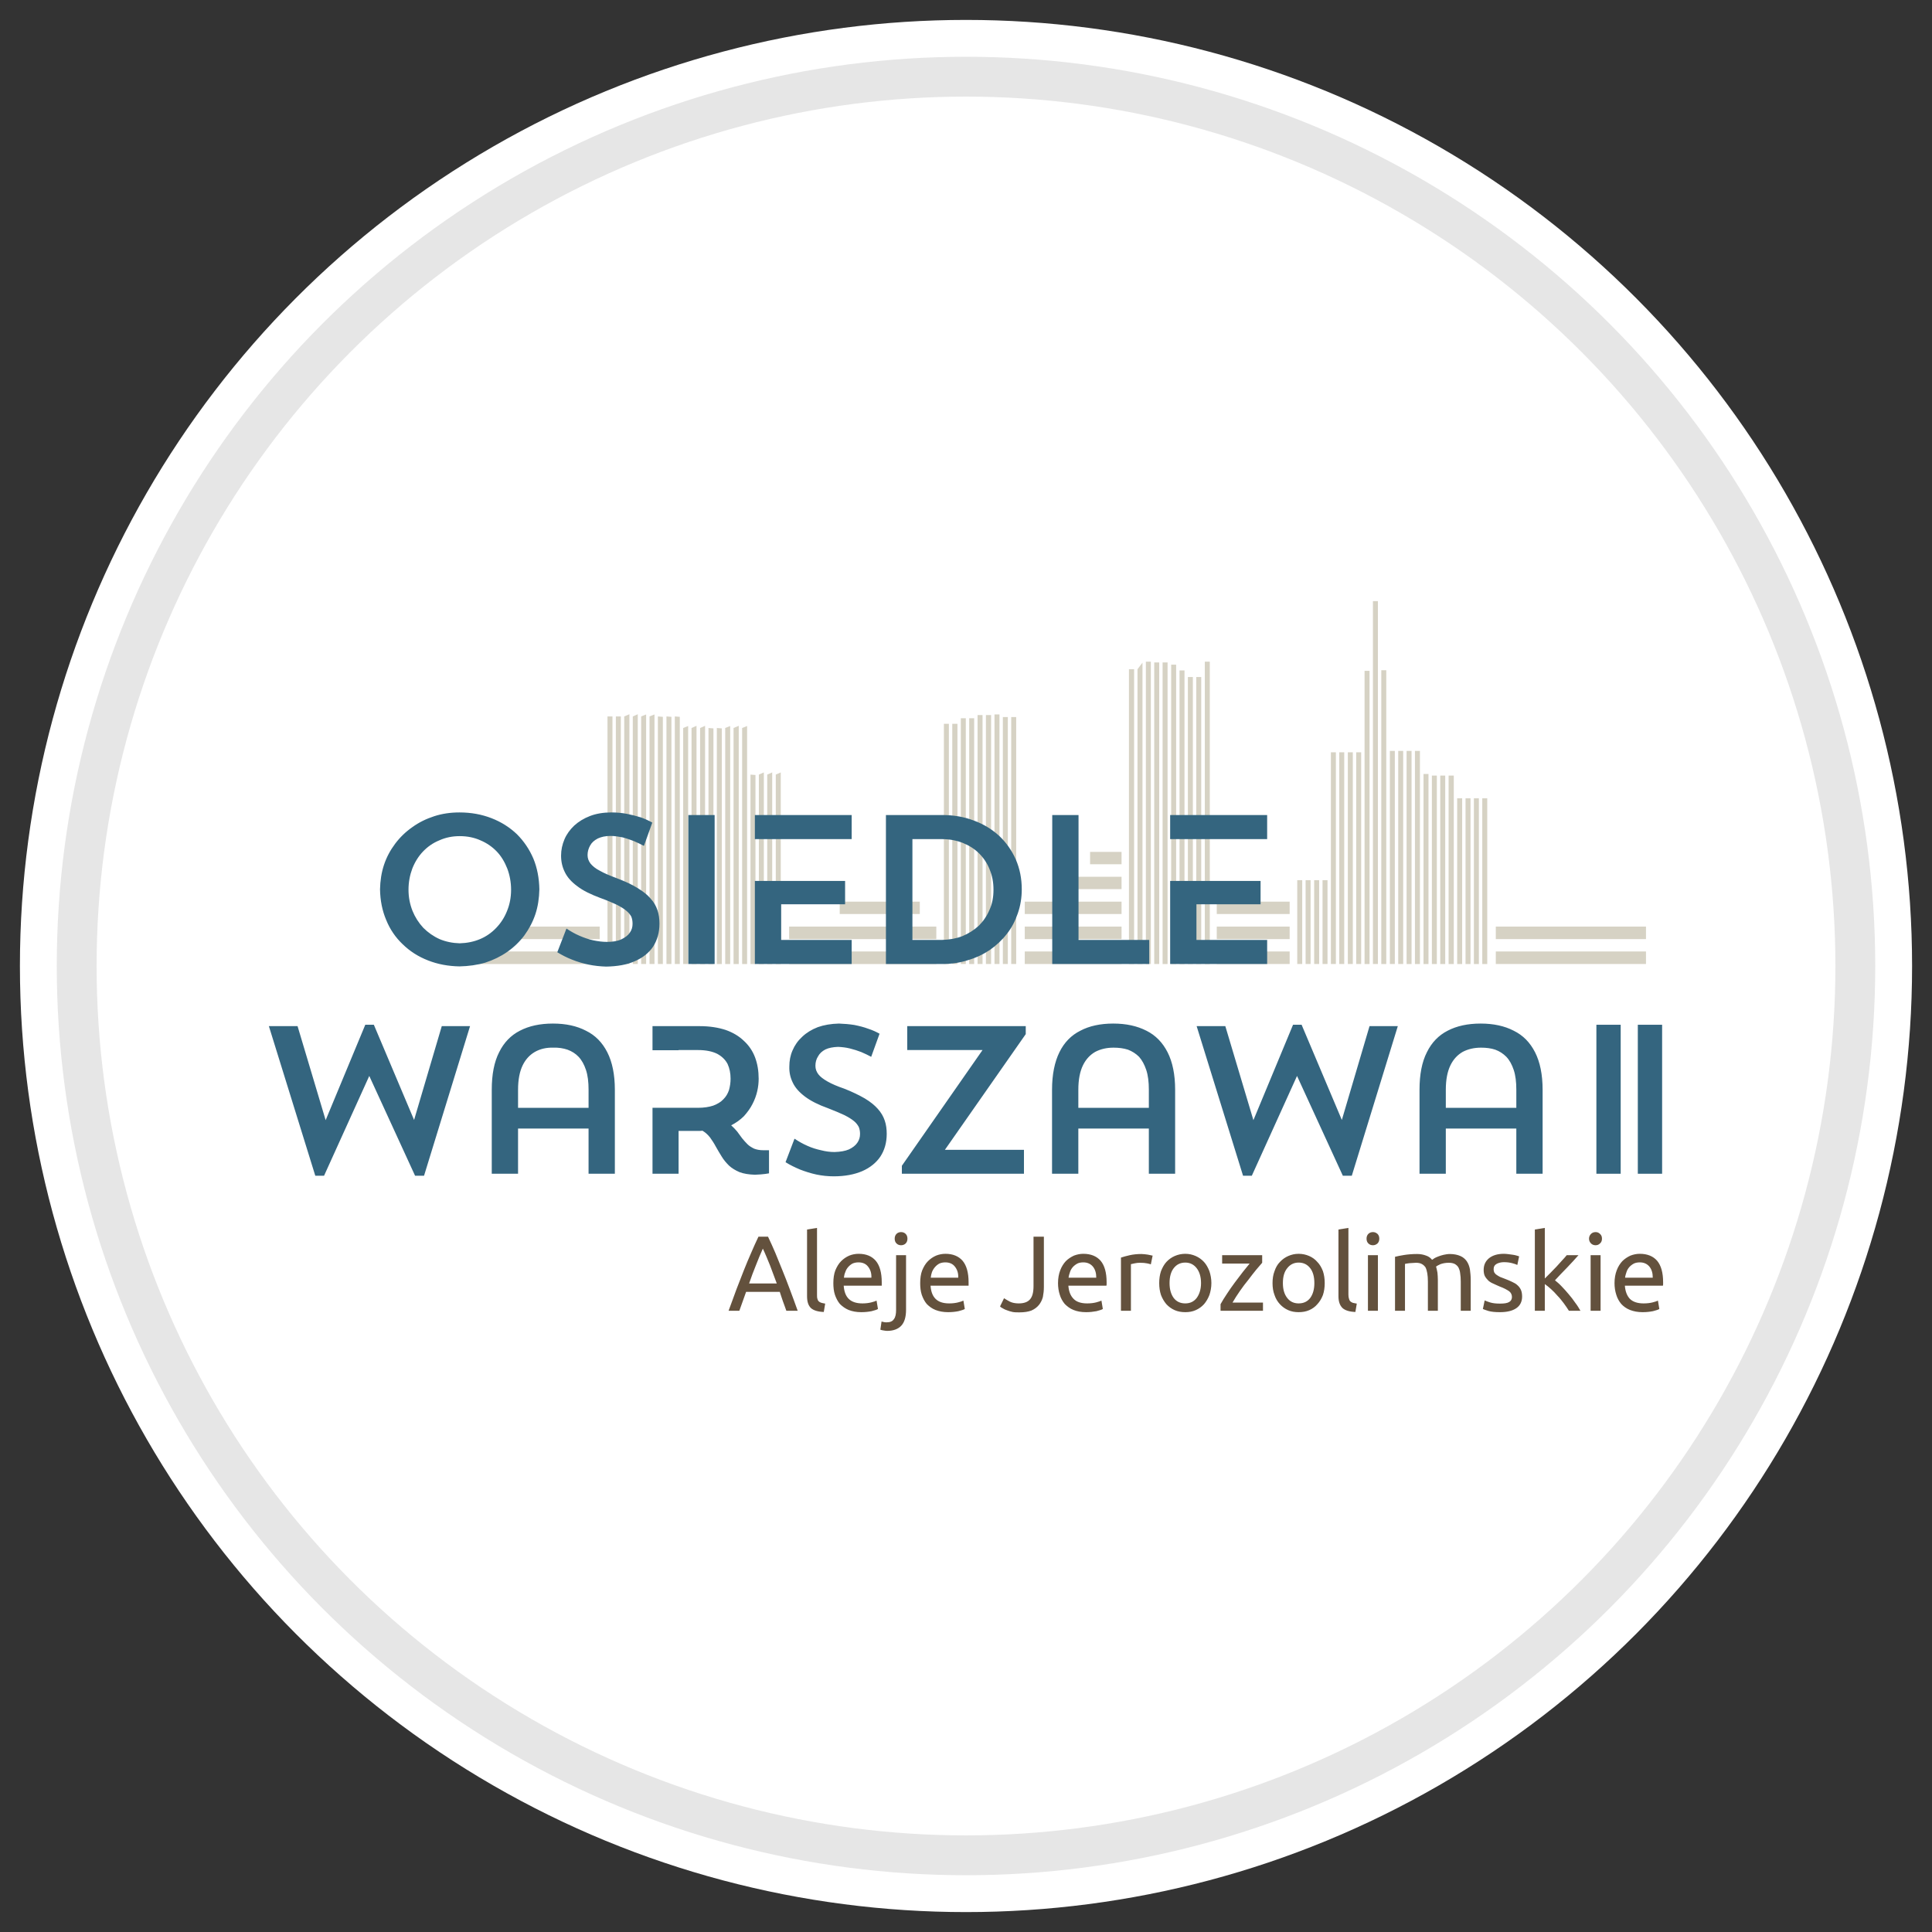
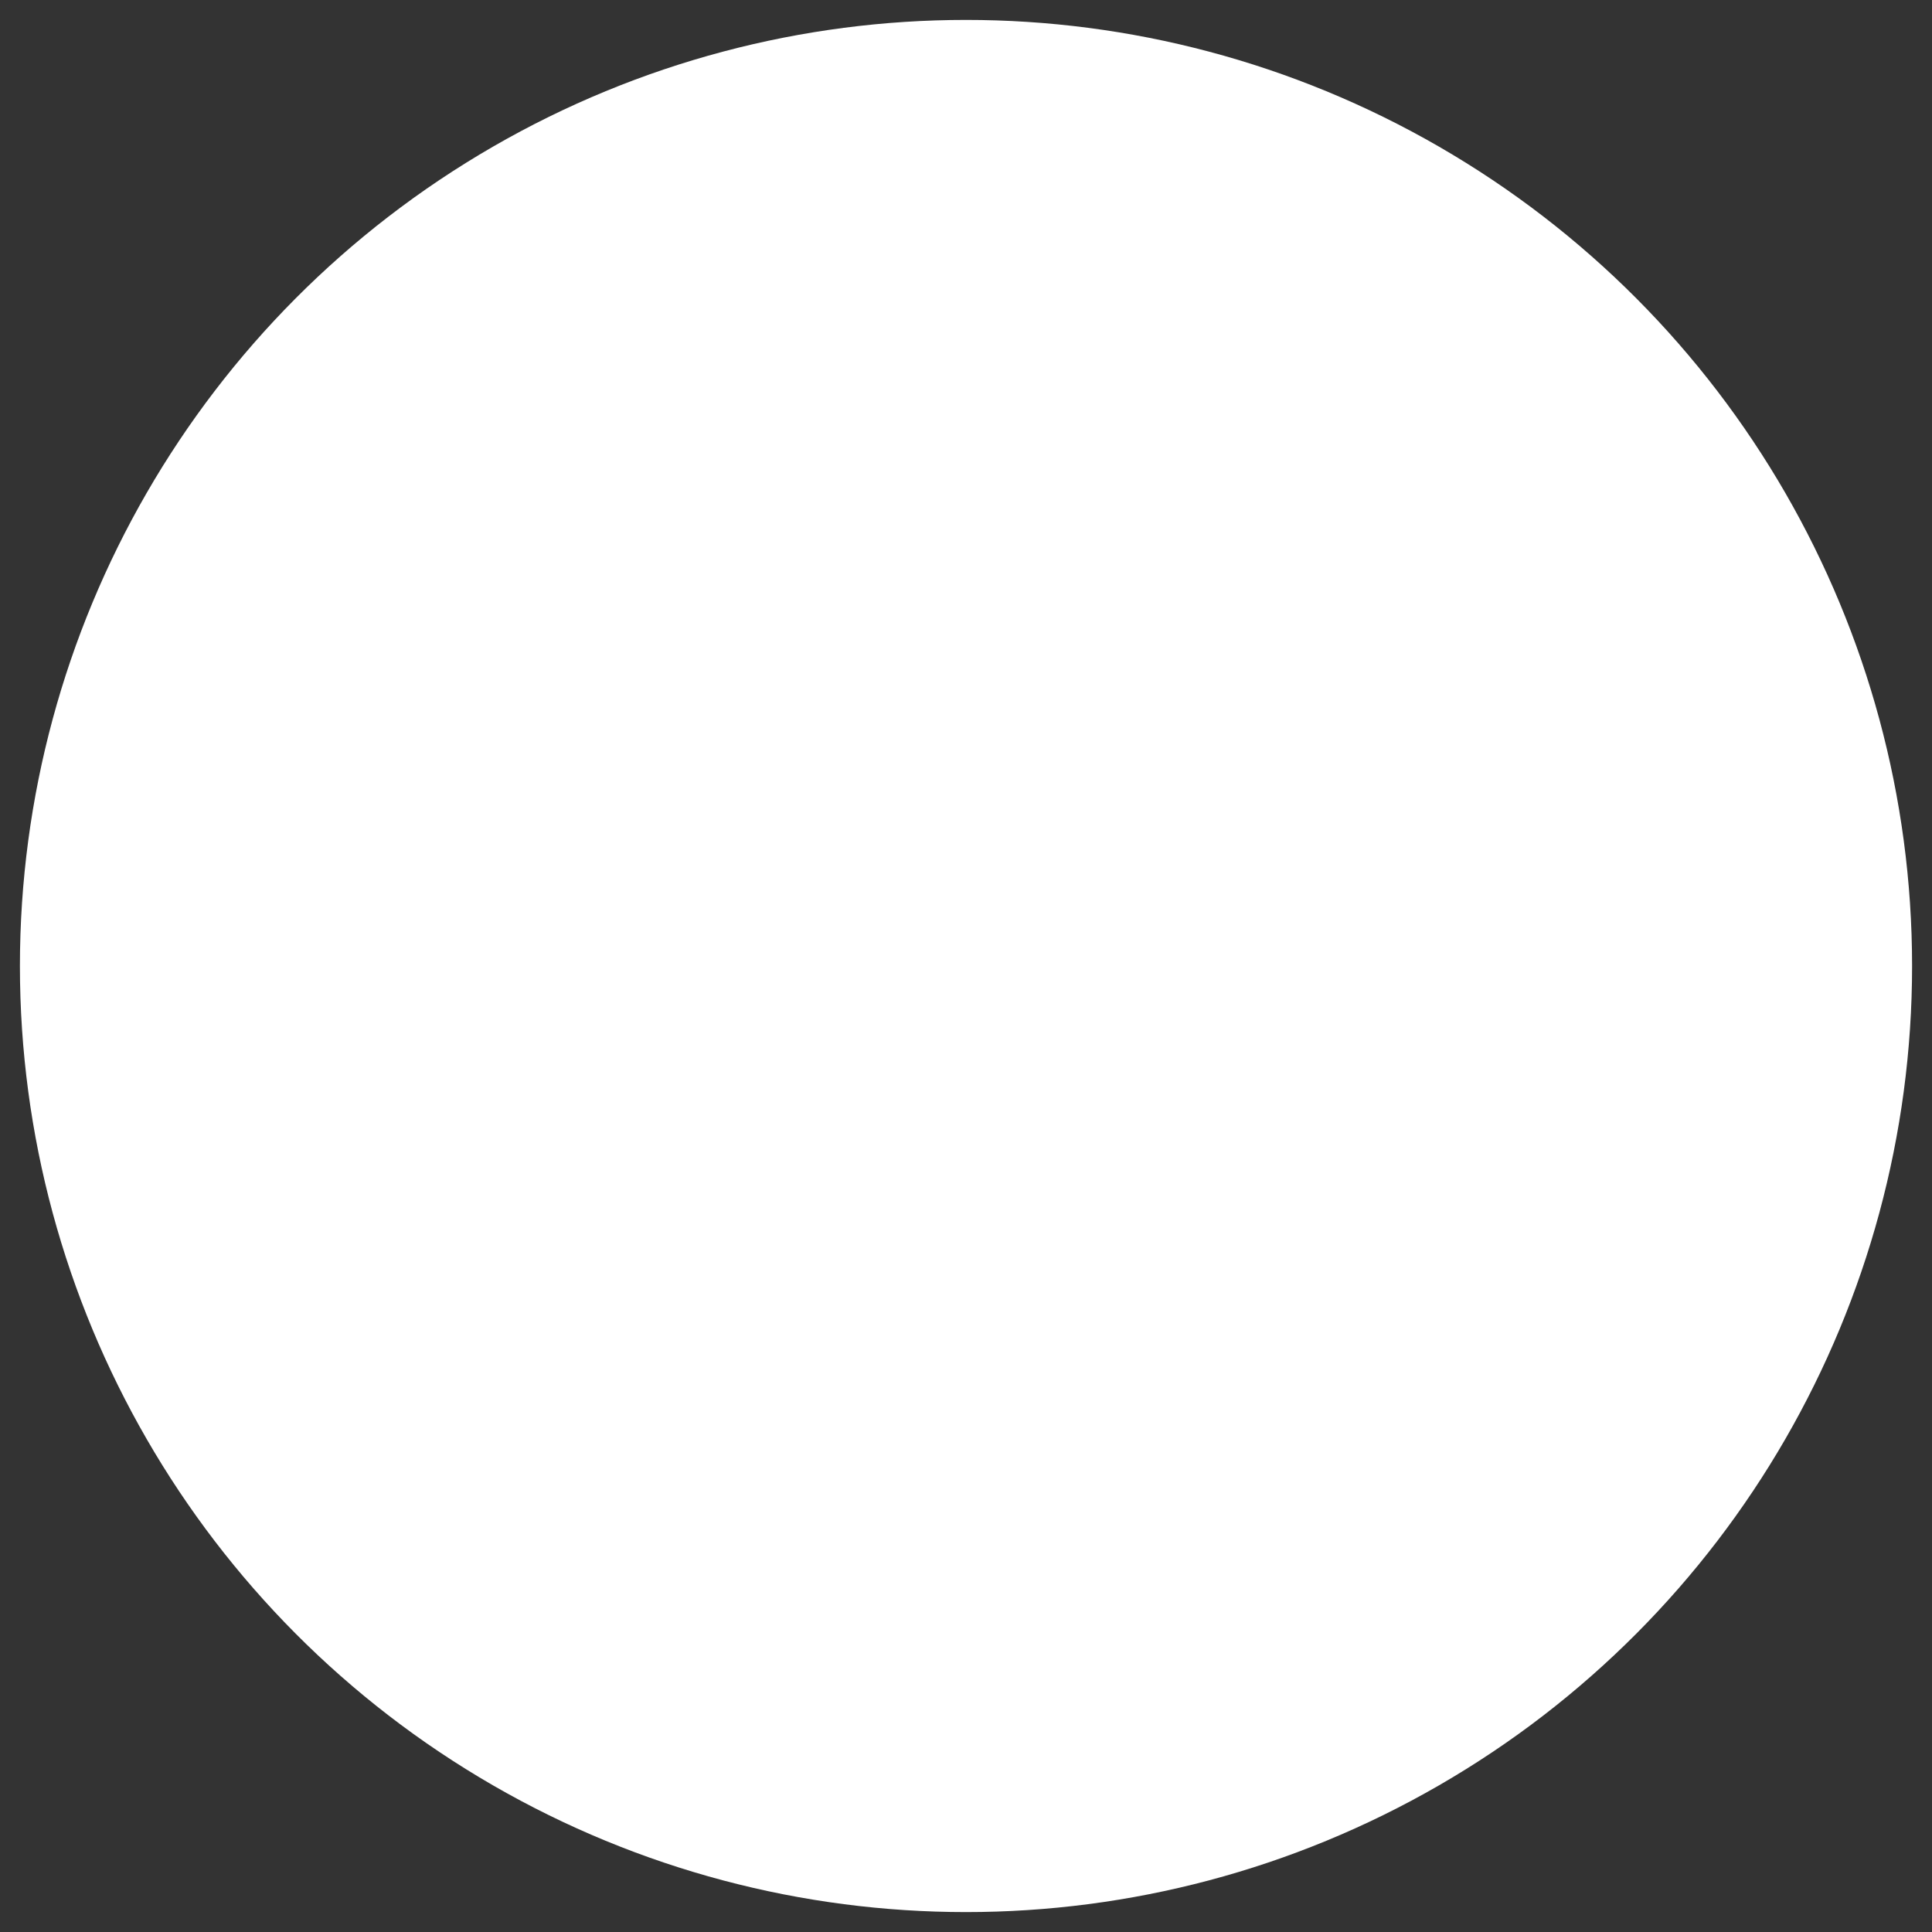
<svg xmlns="http://www.w3.org/2000/svg" xml:space="preserve" width="97px" height="97px" version="1.1" style="shape-rendering:geometricPrecision; text-rendering:geometricPrecision; image-rendering:optimizeQuality; fill-rule:evenodd; clip-rule:evenodd" viewBox="0 0 97 97">
  <rect x="0" y="0" width="97" height="97" fill="#333333" stroke="none" />
  <defs>
    <style type="text/css">
   
    .str0 {stroke:#E6E6E6;stroke-width:2;stroke-linecap:round;stroke-linejoin:round;stroke-miterlimit:22.926}
    .fil0 {fill:none}
    .fil5 {fill:#34657F}
    .fil2 {fill:#D6D2C4}
    .fil1 {fill:white}
    .fil3 {fill:#34657F;fill-rule:nonzero}
    .fil4 {fill:#63513D;fill-rule:nonzero}
   
  </style>
  </defs>
  <g id="tabliczka_x0020_biała">
    <rect class="fil0" width="97" height="97" />
    <circle class="fil1" cx="48.5" cy="48.5" r="47.5" />
-     <circle class="fil1 str0" cx="48.5" cy="48.5" r="44.65" />
  </g>
  <g id="Osiedle_x0020_Warszawa_x0020_II">
    <g id="_2423890548432">
      <g>
-         <path class="fil2" d="M30.5 35.97l0.25 0 0 12.43 -0.25 0 0 -12.43zm-5.15 10.55l4.76 0 0 0.63 -4.76 0 0 -0.63zm49.75 1.25l7.54 0 0 0.63 -7.54 0 0 -0.63zm0 -1.25l7.54 0 0 0.63 -7.54 0 0 -0.63zm-14.01 1.25l3.66 0 0 0.63 -3.66 0 0 -0.63zm0 -1.25l3.66 0 0 0.63 -3.66 0 0 -0.63zm0 -1.25l3.66 0 0 0.62 -3.66 0 0 -0.62zm-9.64 2.5l4.86 0 0 0.63 -4.86 0 0 -0.63zm0 -1.25l4.86 0 0 0.63 -4.86 0 0 -0.63zm0 -1.25l4.86 0 0 0.62 -4.86 0 0 -0.62zm1.7 -1.25l3.16 0 0 0.62 -3.16 0 0 -0.62zm1.58 -1.25l1.58 0 0 0.62 -1.58 0 0 -0.62zm-15.11 5l7.39 0 0 0.63 -7.39 0 0 -0.63zm0 -1.25l7.39 0 0 0.63 -7.39 0 0 -0.63zm2.54 -1.25l4.02 0 0 0.62 -4.02 0 0 -0.62zm-19.3 2.5l7.25 0 0 0.63 -7.25 0 0 -0.63zm16.09 -8.88l0.25 -0.11 0 9.62 -0.25 0 0 -9.51zm-0.43 0l0.25 -0.11 0 9.62 -0.25 0 0 -9.51zm-0.42 0l0.25 -0.11 0 9.62 -0.25 0 0 -9.51zm-0.42 0l0.25 0.02 0 9.49 -0.25 0 0 -9.51zm-0.42 -2.34l0.25 -0.1 0 11.95 -0.25 0 0 -11.85zm-0.43 0l0.26 -0.11 0 11.96 -0.26 0 0 -11.85zm-0.42 0l0.25 -0.1 0 11.95 -0.25 0 0 -11.85zm-0.42 0l0.25 0.02 0 11.83 -0.25 0 0 -11.85zm-0.42 0l0.25 0.02 0 11.83 -0.25 0 0 -11.85zm-0.42 0l0.25 -0.11 0 11.96 -0.25 0 0 -11.85zm-0.43 0l0.25 -0.11 0 11.96 -0.25 0 0 -11.85zm39.7 3.53l0.25 0 0 8.32 -0.25 0 0 -8.32zm-0.42 0l0.25 0 0 8.32 -0.25 0 0 -8.32zm-0.42 0l0.25 0 0 8.32 -0.25 0 0 -8.32zm-0.42 0l0.25 0 0 8.32 -0.25 0 0 -8.32zm-0.43 -1.14l0.26 0 0 9.46 -0.26 0 0 -9.46zm-0.42 0l0.25 0 0 9.46 -0.25 0 0 -9.46zm-0.42 0l0.25 0 0 9.46 -0.25 0 0 -9.46zm-0.42 -0.08l0.25 0 0 9.54 -0.25 0 0 -9.54zm-0.43 -1.16l0.25 0 0 10.7 -0.25 0 0 -10.7zm-0.42 0l0.25 0 0 10.7 -0.25 0 0 -10.7zm-10.13 -4.48l0.25 0 0 15.18 -0.25 0 0 -15.18zm-26.19 3.33l0.25 -0.1 0 11.95 -0.25 0 0 -11.85zm16.47 -0.55l0.25 0 0 12.4 -0.25 0 0 -12.4zm19.43 1.7l0.25 0 0 10.7 -0.25 0 0 -10.7zm-10.14 -3.71l0.25 0 0 14.41 -0.25 0 0 -14.41zm-26.18 1.98l0.25 0.02 0 12.41 -0.25 0 0 -12.43zm16.47 0.03l0.25 0 0 12.4 -0.25 0 0 -12.4zm19.43 1.7l0.25 0 0 10.7 -0.25 0 0 -10.7zm-10.14 -3.71l0.25 0 0 14.41 -0.25 0 0 -14.41zm-26.18 1.98l0.25 0.02 0 12.41 -0.25 0 0 -12.43zm16.47 -0.1l0.25 0 0 12.53 -0.25 0 0 -12.53zm19.42 -2.22l0.25 0 0 14.75 -0.25 0 0 -14.75zm-10.13 0.01l0.25 0 0 14.74 -0.25 0 0 -14.74zm-26.19 2.31l0.25 0.02 0 12.41 -0.25 0 0 -12.43zm16.47 -0.07l0.26 0 0 12.5 -0.26 0 0 -12.5zm19.43 -5.72l0.25 0 0 18.22 -0.25 0 0 -18.22zm-10.13 3.19l0.25 0 0 15.03 -0.25 0 0 -15.03zm-26.19 2.6l0.25 -0.1 0 12.53 -0.25 0 0 -12.43zm16.47 -0.07l0.25 0 0 12.5 -0.25 0 0 -12.5zm19.43 -2.22l0.25 0 0 14.72 -0.25 0 0 -14.72zm-10.14 -0.42l0.25 0 0 15.14 -0.25 0 0 -15.14zm-26.18 2.71l0.25 -0.1 0 12.53 -0.25 0 0 -12.43zm16.47 0.09l0.25 0 0 12.34 -0.25 0 0 -12.34zm19.43 1.71l0.25 0 0 10.63 -0.25 0 0 -10.63zm-10.14 -4.51l0.25 0 0 15.14 -0.25 0 0 -15.14zm-26.18 2.71l0.25 -0.11 0 12.54 -0.25 0 0 -12.43zm16.47 0.09l0.25 0 0 12.34 -0.25 0 0 -12.34zm19.43 1.71l0.25 0 0 10.63 -0.25 0 0 -10.63zm-10.14 -4.55l0.25 0 0 15.18 -0.25 0 0 -15.18zm-26.19 2.75l0.26 -0.11 0 12.54 -0.26 0 0 -12.43zm16.47 0.37l0.26 0 0 12.06 -0.26 0 0 -12.06zm19.43 1.43l0.25 0 0 10.63 -0.25 0 0 -10.63zm-10.13 -4.17l0.25 -0.33 0 15.13 -0.25 0 0 -14.8zm-26.19 2.37l0.25 0 0 12.43 -0.25 0 0 -12.43zm16.47 0.37l0.25 0 0 12.06 -0.25 0 0 -12.06zm19.01 7.85l0.25 0 0 4.21 -0.25 0 0 -4.21zm-0.42 0l0.25 0 0 4.21 -0.25 0 0 -4.21zm-0.43 0l0.25 0 0 4.21 -0.25 0 0 -4.21zm-0.42 0l0.25 0 0 4.21 -0.25 0 0 -4.21zm1.69 -6.42l0.25 0 0 10.63 -0.25 0 0 -10.63zm-10.14 -4.17l0.26 0 0 14.8 -0.26 0 0 -14.8z" />
-         <path class="fil3" d="M58.75 48.4l4.87 0 0 -1.21 -3.55 0 0 -1.79 3.22 0 0 -1.17 -0.82 0 -2.4 0 -1.32 0 0 4.17zm17.38 10.53l1.32 0 0 -4.22c0,-0.76 -0.13,-1.39 -0.38,-1.88 -0.25,-0.49 -0.6,-0.85 -1.07,-1.08 -0.46,-0.24 -1.02,-0.36 -1.66,-0.36 -0.65,0 -1.2,0.12 -1.66,0.36 -0.45,0.23 -0.8,0.59 -1.04,1.08 -0.25,0.49 -0.37,1.12 -0.37,1.88l0 4.22 1.32 0 0 -2.27 3.54 0 0 2.27zm-52.53 -7.41l-1.42 0 -1.39 4.71 -2.02 -4.78 -0.43 0 -1.99 4.79 -1.41 -4.72 -1.44 0 2.33 7.51 0.44 0 2.27 -5.01 2.3 5.01 0.45 0 2.31 -7.51zm5.95 7.41l1.32 0 0 -4.22c0,-0.76 -0.13,-1.39 -0.38,-1.88 -0.25,-0.49 -0.6,-0.85 -1.07,-1.08 -0.46,-0.24 -1.01,-0.36 -1.66,-0.36 -0.65,0 -1.2,0.12 -1.66,0.36 -0.45,0.23 -0.8,0.59 -1.04,1.08 -0.25,0.49 -0.37,1.12 -0.37,1.88l0 4.22 1.32 0 0 -2.27 3.54 0 0 2.27zm-3.54 -4.22c0,-0.5 0.08,-0.91 0.23,-1.22 0.15,-0.31 0.36,-0.53 0.62,-0.68 0.27,-0.15 0.57,-0.22 0.92,-0.21 0.26,-0.01 0.5,0.03 0.71,0.1 0.22,0.08 0.41,0.2 0.56,0.36 0.16,0.17 0.28,0.39 0.37,0.66 0.09,0.27 0.13,0.6 0.13,0.99l0 0.91 -3.54 0 0 -0.91zm6.75 4.22l1.31 0 0 -2.15 0.81 0c0.07,0 0.13,0 0.2,0 0.06,0 0.13,0 0.19,-0.01 0.15,0.09 0.27,0.2 0.38,0.34 0.1,0.14 0.2,0.29 0.29,0.46 0.09,0.16 0.19,0.33 0.29,0.49 0.1,0.17 0.23,0.32 0.37,0.46 0.14,0.13 0.32,0.24 0.53,0.33 0.21,0.08 0.47,0.12 0.77,0.13 0.22,-0.01 0.39,-0.02 0.52,-0.04 0.12,-0.02 0.19,-0.03 0.19,-0.03l0 -1.16 -0.29 0c-0.18,0 -0.33,-0.03 -0.46,-0.08 -0.12,-0.06 -0.24,-0.13 -0.33,-0.22 -0.09,-0.09 -0.18,-0.19 -0.27,-0.3 -0.08,-0.11 -0.16,-0.22 -0.25,-0.34 -0.09,-0.11 -0.19,-0.21 -0.3,-0.31 0.25,-0.13 0.46,-0.28 0.64,-0.46 0.17,-0.19 0.32,-0.39 0.43,-0.61 0.11,-0.21 0.19,-0.43 0.24,-0.65 0.05,-0.22 0.07,-0.43 0.07,-0.62 0,-0.39 -0.06,-0.75 -0.18,-1.07 -0.12,-0.32 -0.31,-0.6 -0.56,-0.83 -0.25,-0.24 -0.55,-0.42 -0.92,-0.55 -0.37,-0.12 -0.8,-0.19 -1.3,-0.19l-2.37 0 0 1.21 1.31 0 0 -0.01 0.97 0c0.41,0 0.73,0.07 0.97,0.19 0.24,0.13 0.41,0.3 0.52,0.51 0.1,0.22 0.15,0.46 0.15,0.74 0,0.2 -0.03,0.39 -0.08,0.57 -0.06,0.18 -0.15,0.33 -0.28,0.46 -0.13,0.14 -0.3,0.24 -0.51,0.32 -0.21,0.07 -0.47,0.11 -0.77,0.11l-0.5 0 -0.47 0 -1.31 0 0 3.31zm11.76 -2c0,-0.24 -0.03,-0.47 -0.1,-0.67 -0.07,-0.21 -0.18,-0.4 -0.35,-0.59 -0.16,-0.18 -0.37,-0.35 -0.65,-0.52 -0.28,-0.16 -0.62,-0.33 -1.03,-0.49 -0.35,-0.12 -0.63,-0.24 -0.84,-0.36 -0.21,-0.12 -0.37,-0.24 -0.46,-0.36 -0.1,-0.13 -0.15,-0.27 -0.15,-0.43 0,-0.17 0.04,-0.33 0.13,-0.47 0.08,-0.15 0.2,-0.26 0.37,-0.35 0.17,-0.08 0.38,-0.12 0.64,-0.13 0.19,0.01 0.39,0.03 0.59,0.08 0.2,0.05 0.39,0.11 0.57,0.18 0.19,0.08 0.35,0.16 0.5,0.24l0.42 -1.16c-0.16,-0.09 -0.35,-0.18 -0.57,-0.25 -0.21,-0.08 -0.45,-0.14 -0.7,-0.19 -0.25,-0.04 -0.51,-0.06 -0.77,-0.07 -0.4,0.01 -0.75,0.07 -1.06,0.18 -0.31,0.12 -0.57,0.28 -0.78,0.48 -0.22,0.2 -0.38,0.43 -0.49,0.69 -0.11,0.25 -0.16,0.52 -0.16,0.81 -0.01,0.29 0.05,0.56 0.18,0.82 0.12,0.25 0.33,0.48 0.61,0.69 0.28,0.21 0.67,0.41 1.15,0.58 0.33,0.13 0.6,0.24 0.81,0.34 0.22,0.11 0.38,0.21 0.5,0.31 0.11,0.09 0.19,0.2 0.24,0.3 0.04,0.1 0.06,0.22 0.06,0.34 0,0.16 -0.04,0.31 -0.14,0.45 -0.09,0.13 -0.23,0.24 -0.42,0.33 -0.19,0.08 -0.42,0.12 -0.72,0.13 -0.22,0 -0.45,-0.03 -0.68,-0.09 -0.23,-0.05 -0.46,-0.12 -0.68,-0.22 -0.23,-0.1 -0.44,-0.22 -0.65,-0.36l-0.45 1.18c0.22,0.14 0.47,0.26 0.73,0.37 0.26,0.1 0.54,0.19 0.82,0.25 0.29,0.06 0.58,0.09 0.87,0.09 0.56,0 1.03,-0.09 1.43,-0.26 0.39,-0.17 0.7,-0.42 0.91,-0.73 0.21,-0.32 0.32,-0.7 0.32,-1.14zm1.03 -5.41l0 1.2 3.78 0 -4.05 5.81 0 0.4 6.13 0 0 -1.2 -3.97 0 4.06 -5.81 0 -0.4 -5.95 0zm24.63 0l-1.42 0 -1.39 4.71 -2.02 -4.78 -0.43 0 -1.99 4.79 -1.41 -4.72 -1.44 0 2.33 7.51 0.44 0 2.27 -5.01 2.3 5.01 0.45 0 2.31 -7.51zm-12.5 7.41l1.32 0 0 -4.22c0,-0.76 -0.13,-1.39 -0.38,-1.88 -0.25,-0.49 -0.6,-0.85 -1.06,-1.08 -0.47,-0.24 -1.02,-0.36 -1.67,-0.36 -0.64,0 -1.2,0.12 -1.65,0.36 -0.46,0.23 -0.81,0.59 -1.05,1.08 -0.24,0.49 -0.37,1.12 -0.37,1.88l0 4.22 1.32 0 0 -2.27 3.54 0 0 2.27zm-3.54 -4.22c0,-0.5 0.08,-0.91 0.23,-1.22 0.15,-0.31 0.36,-0.53 0.62,-0.68 0.27,-0.14 0.57,-0.21 0.92,-0.21 0.26,0 0.5,0.03 0.72,0.1 0.21,0.08 0.4,0.2 0.56,0.36 0.15,0.17 0.27,0.39 0.36,0.66 0.09,0.27 0.13,0.6 0.13,0.99l0 0.91 -3.54 0 0 -0.91zm18.45 0c0,-0.5 0.08,-0.91 0.23,-1.22 0.15,-0.31 0.36,-0.53 0.62,-0.68 0.27,-0.14 0.57,-0.21 0.92,-0.21 0.26,0 0.5,0.03 0.71,0.1 0.22,0.08 0.4,0.2 0.56,0.36 0.16,0.17 0.28,0.39 0.37,0.66 0.09,0.27 0.13,0.6 0.13,0.99l0 0.91 -3.54 0 0 -0.91zm-53.51 -10.06c0.01,0.56 0.11,1.07 0.31,1.54 0.19,0.47 0.47,0.88 0.83,1.22 0.36,0.35 0.78,0.62 1.27,0.81 0.48,0.19 1.01,0.29 1.58,0.3 0.46,-0.01 0.89,-0.07 1.3,-0.19 0.4,-0.13 0.77,-0.31 1.1,-0.54 0.33,-0.23 0.62,-0.51 0.86,-0.83 0.23,-0.32 0.42,-0.67 0.55,-1.06 0.13,-0.39 0.19,-0.81 0.2,-1.25 -0.01,-0.56 -0.11,-1.08 -0.3,-1.54 -0.2,-0.47 -0.48,-0.88 -0.83,-1.23 -0.36,-0.34 -0.78,-0.61 -1.27,-0.8 -0.49,-0.19 -1.02,-0.29 -1.61,-0.29 -0.45,0 -0.87,0.06 -1.27,0.19 -0.4,0.13 -0.77,0.31 -1.1,0.55 -0.33,0.23 -0.62,0.51 -0.86,0.83 -0.24,0.32 -0.43,0.67 -0.56,1.06 -0.13,0.39 -0.19,0.8 -0.2,1.23zm1.43 0.02c0,-0.38 0.07,-0.74 0.19,-1.06 0.13,-0.33 0.31,-0.62 0.54,-0.86 0.23,-0.24 0.5,-0.43 0.82,-0.56 0.31,-0.14 0.65,-0.21 1.02,-0.21 0.38,0 0.73,0.07 1.04,0.21 0.31,0.13 0.59,0.32 0.82,0.56 0.23,0.24 0.4,0.53 0.53,0.86 0.12,0.32 0.19,0.68 0.19,1.06 0,0.39 -0.07,0.74 -0.2,1.06 -0.13,0.33 -0.31,0.61 -0.55,0.86 -0.23,0.24 -0.5,0.43 -0.81,0.56 -0.31,0.13 -0.65,0.2 -1.02,0.21 -0.36,-0.01 -0.7,-0.08 -1.01,-0.21 -0.31,-0.14 -0.58,-0.33 -0.82,-0.57 -0.23,-0.25 -0.41,-0.53 -0.54,-0.85 -0.13,-0.33 -0.2,-0.68 -0.2,-1.06zm12.6 1.71c0,-0.25 -0.03,-0.47 -0.1,-0.68 -0.07,-0.21 -0.18,-0.41 -0.35,-0.59 -0.16,-0.19 -0.38,-0.36 -0.66,-0.53 -0.27,-0.17 -0.62,-0.33 -1.04,-0.49 -0.35,-0.13 -0.63,-0.25 -0.84,-0.37 -0.22,-0.11 -0.37,-0.24 -0.47,-0.36 -0.1,-0.13 -0.15,-0.27 -0.15,-0.43 0,-0.18 0.05,-0.34 0.13,-0.48 0.08,-0.15 0.21,-0.26 0.38,-0.35 0.17,-0.08 0.38,-0.13 0.64,-0.13 0.2,0 0.39,0.03 0.6,0.07 0.2,0.05 0.39,0.12 0.58,0.19 0.18,0.08 0.35,0.16 0.5,0.24l0.42 -1.17c-0.16,-0.09 -0.35,-0.18 -0.57,-0.26 -0.22,-0.07 -0.46,-0.13 -0.71,-0.18 -0.26,-0.05 -0.52,-0.07 -0.78,-0.07 -0.4,0 -0.76,0.06 -1.07,0.18 -0.31,0.12 -0.57,0.28 -0.79,0.48 -0.21,0.2 -0.38,0.43 -0.49,0.69 -0.11,0.26 -0.17,0.53 -0.17,0.82 0,0.3 0.06,0.57 0.19,0.83 0.12,0.25 0.33,0.49 0.62,0.7 0.28,0.22 0.67,0.41 1.15,0.59 0.34,0.12 0.61,0.24 0.83,0.34 0.21,0.11 0.38,0.21 0.49,0.31 0.12,0.1 0.2,0.2 0.25,0.3 0.04,0.11 0.06,0.22 0.06,0.35 0,0.16 -0.04,0.31 -0.14,0.45 -0.09,0.13 -0.23,0.24 -0.42,0.33 -0.19,0.09 -0.43,0.13 -0.73,0.13 -0.22,0 -0.45,-0.03 -0.69,-0.08 -0.23,-0.05 -0.46,-0.13 -0.69,-0.23 -0.23,-0.1 -0.44,-0.22 -0.65,-0.36l-0.46 1.19c0.23,0.14 0.48,0.27 0.74,0.37 0.27,0.11 0.55,0.19 0.83,0.25 0.29,0.06 0.58,0.09 0.88,0.1 0.56,-0.01 1.04,-0.09 1.44,-0.27 0.4,-0.17 0.71,-0.42 0.92,-0.73 0.21,-0.33 0.32,-0.71 0.32,-1.15zm1.45 2.02l1.32 0 0 -7.48 -1.32 0 0 7.48zm3.34 0l4.86 0 0 -1.21 -3.54 0 0 -1.79 3.21 0 0 -1.17 -1.6 0 -1.61 0 -1.32 0 0 4.17zm1.32 -6.27l1.61 0 1.93 0 0 -1.21 -4.86 0 0 1.21 1.32 0zm5.26 6.27l2.82 0c0.46,0 0.89,-0.06 1.29,-0.19 0.41,-0.12 0.77,-0.29 1.1,-0.51 0.33,-0.23 0.62,-0.5 0.86,-0.81 0.24,-0.3 0.42,-0.65 0.55,-1.03 0.13,-0.37 0.2,-0.78 0.2,-1.21 0,-0.54 -0.1,-1.04 -0.3,-1.5 -0.2,-0.45 -0.48,-0.85 -0.83,-1.18 -0.36,-0.33 -0.78,-0.59 -1.27,-0.77 -0.49,-0.19 -1.02,-0.28 -1.6,-0.28l-2.82 0 0 7.48zm2.83 -6.27c0.37,0 0.72,0.07 1.03,0.19 0.32,0.13 0.59,0.3 0.82,0.53 0.23,0.23 0.41,0.5 0.53,0.81 0.13,0.31 0.19,0.64 0.19,1.01 0,0.37 -0.06,0.71 -0.2,1.01 -0.13,0.31 -0.31,0.57 -0.54,0.8 -0.24,0.22 -0.51,0.39 -0.82,0.52 -0.31,0.12 -0.65,0.18 -1.01,0.19l-1.5 0 0 -5.06 1.5 0zm5.52 6.27l4.87 0 0 -1.21 -3.55 0 0 -6.27 -1.32 0 0 7.48zm7.24 -6.27l2.4 0 1.15 0 0 -1.21 -4.87 0 0 1.21 1.32 0z" />
-         <path class="fil4" d="M39.48 65.81c-0.06,-0.16 -0.11,-0.32 -0.17,-0.47 -0.05,-0.16 -0.11,-0.31 -0.16,-0.48l-1.69 0 -0.34 0.95 -0.54 0c0.14,-0.39 0.28,-0.75 0.4,-1.09 0.13,-0.33 0.25,-0.65 0.37,-0.95 0.12,-0.3 0.24,-0.59 0.36,-0.86 0.12,-0.28 0.24,-0.55 0.37,-0.82l0.48 0c0.13,0.27 0.25,0.54 0.37,0.82 0.11,0.27 0.23,0.56 0.35,0.86 0.12,0.3 0.25,0.62 0.37,0.95 0.13,0.34 0.26,0.7 0.4,1.09l-0.57 0zm-0.48 -1.37c-0.12,-0.32 -0.23,-0.62 -0.34,-0.91 -0.12,-0.29 -0.23,-0.57 -0.36,-0.84 -0.12,0.27 -0.24,0.55 -0.35,0.84 -0.12,0.29 -0.23,0.59 -0.34,0.91l1.39 0zm2.36 1.43c-0.3,-0.01 -0.52,-0.08 -0.65,-0.2 -0.13,-0.13 -0.19,-0.32 -0.19,-0.59l0 -3.35 0.5 -0.08 0 3.35c0,0.09 0,0.15 0.02,0.21 0.01,0.05 0.03,0.09 0.07,0.13 0.03,0.03 0.07,0.05 0.13,0.07 0.05,0.01 0.11,0.03 0.19,0.04l-0.07 0.42zm0.48 -1.45c0,-0.24 0.03,-0.46 0.1,-0.64 0.08,-0.19 0.17,-0.34 0.29,-0.46 0.12,-0.12 0.25,-0.21 0.41,-0.28 0.15,-0.06 0.31,-0.09 0.47,-0.09 0.38,0 0.66,0.12 0.86,0.35 0.2,0.24 0.3,0.6 0.3,1.08 0,0.02 0,0.04 0,0.08 0,0.03 0,0.06 0,0.09l-1.91 0c0.02,0.29 0.1,0.51 0.25,0.66 0.15,0.15 0.38,0.23 0.69,0.23 0.17,0 0.32,-0.02 0.44,-0.05 0.12,-0.03 0.21,-0.06 0.27,-0.09l0.07 0.42c-0.06,0.04 -0.17,0.07 -0.32,0.11 -0.15,0.03 -0.32,0.05 -0.52,0.05 -0.24,0 -0.45,-0.04 -0.63,-0.11 -0.17,-0.07 -0.32,-0.18 -0.44,-0.3 -0.11,-0.13 -0.19,-0.29 -0.25,-0.46 -0.06,-0.18 -0.08,-0.38 -0.08,-0.59zm1.91 -0.27c0.01,-0.23 -0.05,-0.41 -0.17,-0.56 -0.11,-0.14 -0.27,-0.21 -0.48,-0.21 -0.11,0 -0.21,0.02 -0.3,0.06 -0.09,0.05 -0.16,0.11 -0.22,0.18 -0.06,0.07 -0.11,0.15 -0.14,0.25 -0.04,0.09 -0.06,0.18 -0.07,0.28l1.38 0zm0.79 2.67c-0.05,0 -0.1,-0.01 -0.17,-0.02 -0.07,-0.01 -0.12,-0.02 -0.17,-0.04l0.06 -0.41c0.04,0.01 0.08,0.02 0.13,0.03 0.04,0.01 0.09,0.01 0.13,0.01 0.17,0 0.29,-0.05 0.36,-0.16 0.08,-0.1 0.11,-0.26 0.11,-0.46l0 -2.75 0.5 0 0 2.74c0,0.36 -0.08,0.63 -0.24,0.8 -0.16,0.17 -0.4,0.26 -0.71,0.26zm0.7 -4.3c-0.09,0 -0.17,-0.03 -0.23,-0.09 -0.06,-0.06 -0.09,-0.14 -0.09,-0.24 0,-0.1 0.03,-0.18 0.09,-0.24 0.06,-0.06 0.14,-0.09 0.23,-0.09 0.09,0 0.17,0.03 0.23,0.09 0.06,0.06 0.09,0.14 0.09,0.24 0,0.1 -0.03,0.18 -0.09,0.24 -0.06,0.06 -0.14,0.09 -0.23,0.09zm0.96 1.9c0,-0.24 0.03,-0.46 0.1,-0.64 0.08,-0.19 0.17,-0.34 0.29,-0.46 0.12,-0.12 0.25,-0.21 0.41,-0.28 0.15,-0.06 0.31,-0.09 0.47,-0.09 0.37,0 0.66,0.12 0.86,0.35 0.2,0.24 0.3,0.6 0.3,1.08 0,0.02 0,0.04 0,0.08 0,0.03 0,0.06 0,0.09l-1.91 0c0.02,0.29 0.1,0.51 0.25,0.66 0.15,0.15 0.37,0.23 0.69,0.23 0.17,0 0.32,-0.02 0.44,-0.05 0.12,-0.03 0.21,-0.06 0.27,-0.09l0.07 0.42c-0.06,0.04 -0.17,0.07 -0.32,0.11 -0.15,0.03 -0.32,0.05 -0.52,0.05 -0.24,0 -0.45,-0.04 -0.63,-0.11 -0.18,-0.07 -0.32,-0.18 -0.44,-0.3 -0.11,-0.13 -0.19,-0.29 -0.25,-0.46 -0.06,-0.18 -0.08,-0.38 -0.08,-0.59zm1.91 -0.27c0.01,-0.23 -0.05,-0.41 -0.17,-0.56 -0.11,-0.14 -0.27,-0.21 -0.48,-0.21 -0.11,0 -0.21,0.02 -0.3,0.06 -0.09,0.05 -0.16,0.11 -0.22,0.18 -0.06,0.07 -0.11,0.15 -0.15,0.25 -0.03,0.09 -0.05,0.18 -0.06,0.28l1.38 0zm4.3 0.47c0,0.18 -0.02,0.34 -0.05,0.5 -0.04,0.15 -0.11,0.29 -0.2,0.4 -0.1,0.12 -0.22,0.21 -0.38,0.28 -0.16,0.06 -0.36,0.09 -0.6,0.09 -0.12,0 -0.24,0 -0.34,-0.02 -0.1,-0.02 -0.19,-0.05 -0.27,-0.08 -0.09,-0.03 -0.16,-0.06 -0.22,-0.1 -0.06,-0.03 -0.11,-0.06 -0.14,-0.1l0.2 -0.41c0.08,0.05 0.17,0.11 0.29,0.17 0.12,0.06 0.27,0.09 0.45,0.09 0.26,0 0.45,-0.07 0.56,-0.2 0.12,-0.13 0.18,-0.35 0.18,-0.67l0 -2.48 0.52 0 0 2.53zm0.71 -0.2c0,-0.24 0.04,-0.46 0.11,-0.64 0.07,-0.19 0.17,-0.34 0.28,-0.46 0.12,-0.12 0.26,-0.21 0.41,-0.28 0.16,-0.06 0.31,-0.09 0.47,-0.09 0.38,0 0.67,0.12 0.87,0.35 0.2,0.24 0.3,0.6 0.3,1.08 0,0.02 0,0.04 0,0.08 0,0.03 0,0.06 -0.01,0.09l-1.91 0c0.02,0.29 0.11,0.51 0.26,0.66 0.14,0.15 0.37,0.23 0.68,0.23 0.18,0 0.33,-0.02 0.45,-0.05 0.11,-0.03 0.21,-0.06 0.27,-0.09l0.07 0.42c-0.06,0.04 -0.17,0.07 -0.32,0.11 -0.16,0.03 -0.33,0.05 -0.52,0.05 -0.25,0 -0.46,-0.04 -0.63,-0.11 -0.18,-0.07 -0.32,-0.18 -0.44,-0.3 -0.11,-0.13 -0.2,-0.29 -0.25,-0.46 -0.06,-0.18 -0.09,-0.38 -0.09,-0.59zm1.92 -0.27c0,-0.23 -0.05,-0.41 -0.17,-0.56 -0.12,-0.14 -0.28,-0.21 -0.48,-0.21 -0.12,0 -0.22,0.02 -0.3,0.06 -0.09,0.05 -0.17,0.11 -0.23,0.18 -0.06,0.07 -0.11,0.15 -0.14,0.25 -0.03,0.09 -0.06,0.18 -0.07,0.28l1.39 0zm2.27 -1.19c0.04,0 0.09,0.01 0.15,0.01 0.05,0.01 0.11,0.01 0.16,0.02 0.05,0.01 0.1,0.02 0.15,0.03 0.04,0.01 0.08,0.02 0.1,0.02l-0.09 0.44c-0.04,-0.02 -0.1,-0.03 -0.19,-0.05 -0.09,-0.02 -0.21,-0.03 -0.36,-0.03 -0.09,0 -0.18,0.01 -0.27,0.03 -0.09,0.02 -0.15,0.03 -0.18,0.04l0 2.34 -0.5 0 0 -2.67c0.12,-0.04 0.26,-0.08 0.44,-0.12 0.18,-0.04 0.37,-0.06 0.59,-0.06zm3.51 1.46c0,0.22 -0.04,0.42 -0.1,0.6 -0.07,0.18 -0.16,0.33 -0.27,0.46 -0.12,0.13 -0.26,0.23 -0.42,0.3 -0.16,0.07 -0.33,0.1 -0.52,0.1 -0.19,0 -0.37,-0.03 -0.53,-0.1 -0.16,-0.07 -0.3,-0.17 -0.42,-0.3 -0.11,-0.13 -0.2,-0.28 -0.27,-0.46 -0.06,-0.18 -0.09,-0.38 -0.09,-0.6 0,-0.22 0.03,-0.42 0.09,-0.6 0.07,-0.18 0.16,-0.34 0.27,-0.46 0.12,-0.13 0.26,-0.23 0.42,-0.3 0.16,-0.07 0.34,-0.11 0.53,-0.11 0.19,0 0.36,0.04 0.52,0.11 0.16,0.07 0.3,0.17 0.42,0.3 0.11,0.12 0.2,0.28 0.27,0.46 0.06,0.18 0.1,0.38 0.1,0.6zm-0.52 0c0,-0.32 -0.08,-0.57 -0.22,-0.75 -0.14,-0.18 -0.33,-0.28 -0.57,-0.28 -0.25,0 -0.44,0.1 -0.58,0.28 -0.14,0.18 -0.21,0.43 -0.21,0.75 0,0.31 0.07,0.56 0.21,0.75 0.14,0.18 0.33,0.27 0.58,0.27 0.24,0 0.43,-0.09 0.57,-0.27 0.14,-0.19 0.22,-0.44 0.22,-0.75zm3.07 -1.02c-0.07,0.08 -0.17,0.2 -0.3,0.35 -0.12,0.15 -0.25,0.31 -0.39,0.5 -0.15,0.18 -0.29,0.37 -0.43,0.57 -0.14,0.2 -0.26,0.39 -0.37,0.58l1.53 0 0 0.41 -2.13 0 0 -0.33c0.09,-0.16 0.19,-0.33 0.32,-0.52 0.12,-0.19 0.26,-0.38 0.39,-0.56 0.14,-0.19 0.28,-0.37 0.41,-0.54 0.13,-0.16 0.24,-0.3 0.34,-0.42l-1.38 0 0 -0.42 2.01 0 0 0.38zm3.14 1.02c0,0.22 -0.03,0.42 -0.09,0.6 -0.07,0.18 -0.16,0.33 -0.28,0.46 -0.11,0.13 -0.25,0.23 -0.41,0.3 -0.16,0.07 -0.34,0.1 -0.53,0.1 -0.19,0 -0.36,-0.03 -0.52,-0.1 -0.16,-0.07 -0.3,-0.17 -0.42,-0.3 -0.12,-0.13 -0.21,-0.28 -0.27,-0.46 -0.07,-0.18 -0.1,-0.38 -0.1,-0.6 0,-0.22 0.03,-0.42 0.1,-0.6 0.06,-0.18 0.15,-0.34 0.27,-0.46 0.12,-0.13 0.26,-0.23 0.42,-0.3 0.16,-0.07 0.33,-0.11 0.52,-0.11 0.19,0 0.37,0.04 0.53,0.11 0.16,0.07 0.3,0.17 0.41,0.3 0.12,0.12 0.21,0.28 0.28,0.46 0.06,0.18 0.09,0.38 0.09,0.6zm-0.52 0c0,-0.32 -0.07,-0.57 -0.21,-0.75 -0.14,-0.18 -0.33,-0.28 -0.58,-0.28 -0.24,0 -0.43,0.1 -0.57,0.28 -0.15,0.18 -0.22,0.43 -0.22,0.75 0,0.31 0.07,0.56 0.22,0.75 0.14,0.18 0.33,0.27 0.57,0.27 0.25,0 0.44,-0.09 0.58,-0.27 0.14,-0.19 0.21,-0.44 0.21,-0.75zm2.06 1.45c-0.3,-0.01 -0.52,-0.08 -0.65,-0.2 -0.13,-0.13 -0.2,-0.32 -0.2,-0.59l0 -3.35 0.5 -0.08 0 3.35c0,0.09 0.01,0.15 0.03,0.21 0.01,0.05 0.03,0.09 0.07,0.13 0.03,0.03 0.07,0.05 0.12,0.07 0.06,0.01 0.12,0.03 0.2,0.04l-0.07 0.42zm1.13 -0.06l-0.5 0 0 -2.79 0.5 0 0 2.79zm-0.25 -3.29c-0.09,0 -0.17,-0.03 -0.23,-0.09 -0.06,-0.06 -0.09,-0.14 -0.09,-0.24 0,-0.1 0.03,-0.18 0.09,-0.24 0.06,-0.06 0.14,-0.09 0.23,-0.09 0.09,0 0.16,0.03 0.23,0.09 0.06,0.06 0.09,0.14 0.09,0.24 0,0.1 -0.03,0.18 -0.09,0.24 -0.07,0.06 -0.14,0.09 -0.23,0.09zm1.11 0.58c0.11,-0.03 0.27,-0.06 0.45,-0.09 0.19,-0.03 0.41,-0.05 0.66,-0.05 0.17,0 0.32,0.03 0.45,0.08 0.12,0.04 0.22,0.11 0.3,0.21 0.03,-0.02 0.07,-0.04 0.12,-0.08 0.05,-0.03 0.12,-0.06 0.2,-0.09 0.08,-0.03 0.17,-0.06 0.26,-0.08 0.1,-0.02 0.2,-0.04 0.31,-0.04 0.22,0 0.39,0.04 0.53,0.1 0.14,0.06 0.24,0.15 0.32,0.26 0.08,0.12 0.13,0.25 0.16,0.41 0.02,0.16 0.04,0.33 0.04,0.52l0 1.56 -0.5 0 0 -1.46c0,-0.16 -0.01,-0.3 -0.03,-0.42 -0.01,-0.12 -0.05,-0.22 -0.09,-0.3 -0.04,-0.07 -0.11,-0.13 -0.18,-0.17 -0.08,-0.04 -0.18,-0.06 -0.3,-0.06 -0.17,0 -0.31,0.03 -0.42,0.07 -0.11,0.05 -0.18,0.09 -0.22,0.12 0.03,0.1 0.05,0.2 0.07,0.31 0.01,0.11 0.02,0.23 0.02,0.35l0 1.56 -0.5 0 0 -1.46c0,-0.16 -0.01,-0.3 -0.03,-0.42 -0.02,-0.12 -0.05,-0.22 -0.09,-0.3 -0.05,-0.07 -0.11,-0.13 -0.19,-0.17 -0.07,-0.04 -0.17,-0.06 -0.29,-0.06 -0.05,0 -0.1,0.01 -0.16,0.01 -0.06,0 -0.11,0.01 -0.16,0.01 -0.06,0.01 -0.1,0.01 -0.14,0.02 -0.05,0.01 -0.08,0.01 -0.09,0.02l0 2.35 -0.5 0 0 -2.71zm5.27 2.35c0.21,0 0.36,-0.02 0.46,-0.08 0.09,-0.05 0.14,-0.14 0.14,-0.25 0,-0.12 -0.05,-0.22 -0.14,-0.29 -0.1,-0.07 -0.26,-0.16 -0.48,-0.24 -0.11,-0.05 -0.21,-0.09 -0.31,-0.14 -0.1,-0.04 -0.18,-0.09 -0.25,-0.15 -0.07,-0.07 -0.13,-0.14 -0.18,-0.23 -0.04,-0.08 -0.06,-0.19 -0.06,-0.31 0,-0.25 0.09,-0.44 0.27,-0.59 0.19,-0.15 0.44,-0.22 0.75,-0.22 0.08,0 0.16,0.01 0.24,0.02 0.08,0.01 0.15,0.02 0.22,0.03 0.06,0.01 0.12,0.02 0.18,0.04 0.05,0.01 0.09,0.03 0.12,0.04l-0.09 0.43c-0.06,-0.03 -0.14,-0.06 -0.26,-0.09 -0.11,-0.03 -0.25,-0.05 -0.41,-0.05 -0.14,0 -0.26,0.03 -0.36,0.08 -0.11,0.06 -0.16,0.15 -0.16,0.27 0,0.06 0.01,0.11 0.03,0.16 0.03,0.04 0.06,0.09 0.11,0.12 0.05,0.04 0.11,0.07 0.18,0.11 0.07,0.03 0.16,0.06 0.26,0.1 0.13,0.05 0.25,0.1 0.35,0.15 0.11,0.05 0.2,0.1 0.27,0.17 0.07,0.06 0.13,0.14 0.17,0.23 0.04,0.09 0.06,0.2 0.06,0.34 0,0.25 -0.1,0.45 -0.29,0.58 -0.19,0.13 -0.46,0.2 -0.82,0.2 -0.25,0 -0.44,-0.02 -0.58,-0.06 -0.14,-0.04 -0.23,-0.08 -0.28,-0.1l0.09 -0.43c0.06,0.03 0.15,0.06 0.27,0.1 0.13,0.04 0.29,0.06 0.5,0.06zm2.76 -1.17c0.1,0.08 0.22,0.18 0.34,0.31 0.12,0.12 0.23,0.25 0.35,0.39 0.12,0.14 0.23,0.28 0.33,0.43 0.11,0.14 0.19,0.28 0.26,0.4l-0.58 0c-0.08,-0.12 -0.16,-0.25 -0.26,-0.38 -0.1,-0.13 -0.2,-0.26 -0.31,-0.37 -0.11,-0.13 -0.22,-0.24 -0.33,-0.34 -0.11,-0.1 -0.21,-0.18 -0.31,-0.25l0 1.34 -0.5 0 0 -4.08 0.5 -0.08 0 2.54c0.08,-0.08 0.18,-0.18 0.28,-0.28 0.1,-0.11 0.21,-0.21 0.31,-0.32 0.1,-0.11 0.19,-0.21 0.28,-0.31 0.09,-0.1 0.17,-0.18 0.23,-0.26l0.59 0c-0.08,0.09 -0.17,0.19 -0.27,0.3 -0.1,0.11 -0.2,0.21 -0.3,0.32 -0.11,0.11 -0.21,0.22 -0.32,0.33 -0.1,0.11 -0.2,0.21 -0.29,0.31zm2.29 1.53l-0.5 0 0 -2.79 0.5 0 0 2.79zm-0.25 -3.29c-0.09,0 -0.17,-0.03 -0.23,-0.09 -0.06,-0.06 -0.1,-0.14 -0.1,-0.24 0,-0.1 0.04,-0.18 0.1,-0.24 0.06,-0.06 0.14,-0.09 0.23,-0.09 0.09,0 0.16,0.03 0.22,0.09 0.07,0.06 0.1,0.14 0.1,0.24 0,0.1 -0.03,0.18 -0.1,0.24 -0.06,0.06 -0.13,0.09 -0.22,0.09zm0.95 1.9c0,-0.24 0.04,-0.46 0.11,-0.64 0.07,-0.19 0.17,-0.34 0.28,-0.46 0.12,-0.12 0.26,-0.21 0.41,-0.28 0.16,-0.06 0.31,-0.09 0.47,-0.09 0.38,0 0.67,0.12 0.87,0.35 0.2,0.24 0.3,0.6 0.3,1.08 0,0.02 0,0.04 0,0.08 0,0.03 0,0.06 -0.01,0.09l-1.91 0c0.02,0.29 0.11,0.51 0.25,0.66 0.15,0.15 0.38,0.23 0.69,0.23 0.18,0 0.33,-0.02 0.45,-0.05 0.12,-0.03 0.21,-0.06 0.27,-0.09l0.07 0.42c-0.06,0.04 -0.17,0.07 -0.32,0.11 -0.15,0.03 -0.33,0.05 -0.52,0.05 -0.24,0 -0.45,-0.04 -0.63,-0.11 -0.18,-0.07 -0.33,-0.18 -0.44,-0.3 -0.11,-0.13 -0.2,-0.29 -0.25,-0.46 -0.06,-0.18 -0.09,-0.38 -0.09,-0.59zm1.92 -0.27c0,-0.23 -0.05,-0.41 -0.17,-0.56 -0.12,-0.14 -0.28,-0.21 -0.48,-0.21 -0.11,0 -0.22,0.02 -0.3,0.06 -0.09,0.05 -0.17,0.11 -0.23,0.18 -0.06,0.07 -0.11,0.15 -0.14,0.25 -0.03,0.09 -0.06,0.18 -0.07,0.28l1.39 0z" />
-       </g>
-       <path class="fil5" d="M80.15 51.45l1.22 0 0 7.48 -1.22 0 0 -7.48zm2.08 0l1.22 0 0 7.48 -1.22 0 0 -7.48z" />
+         </g>
    </g>
  </g>
</svg>